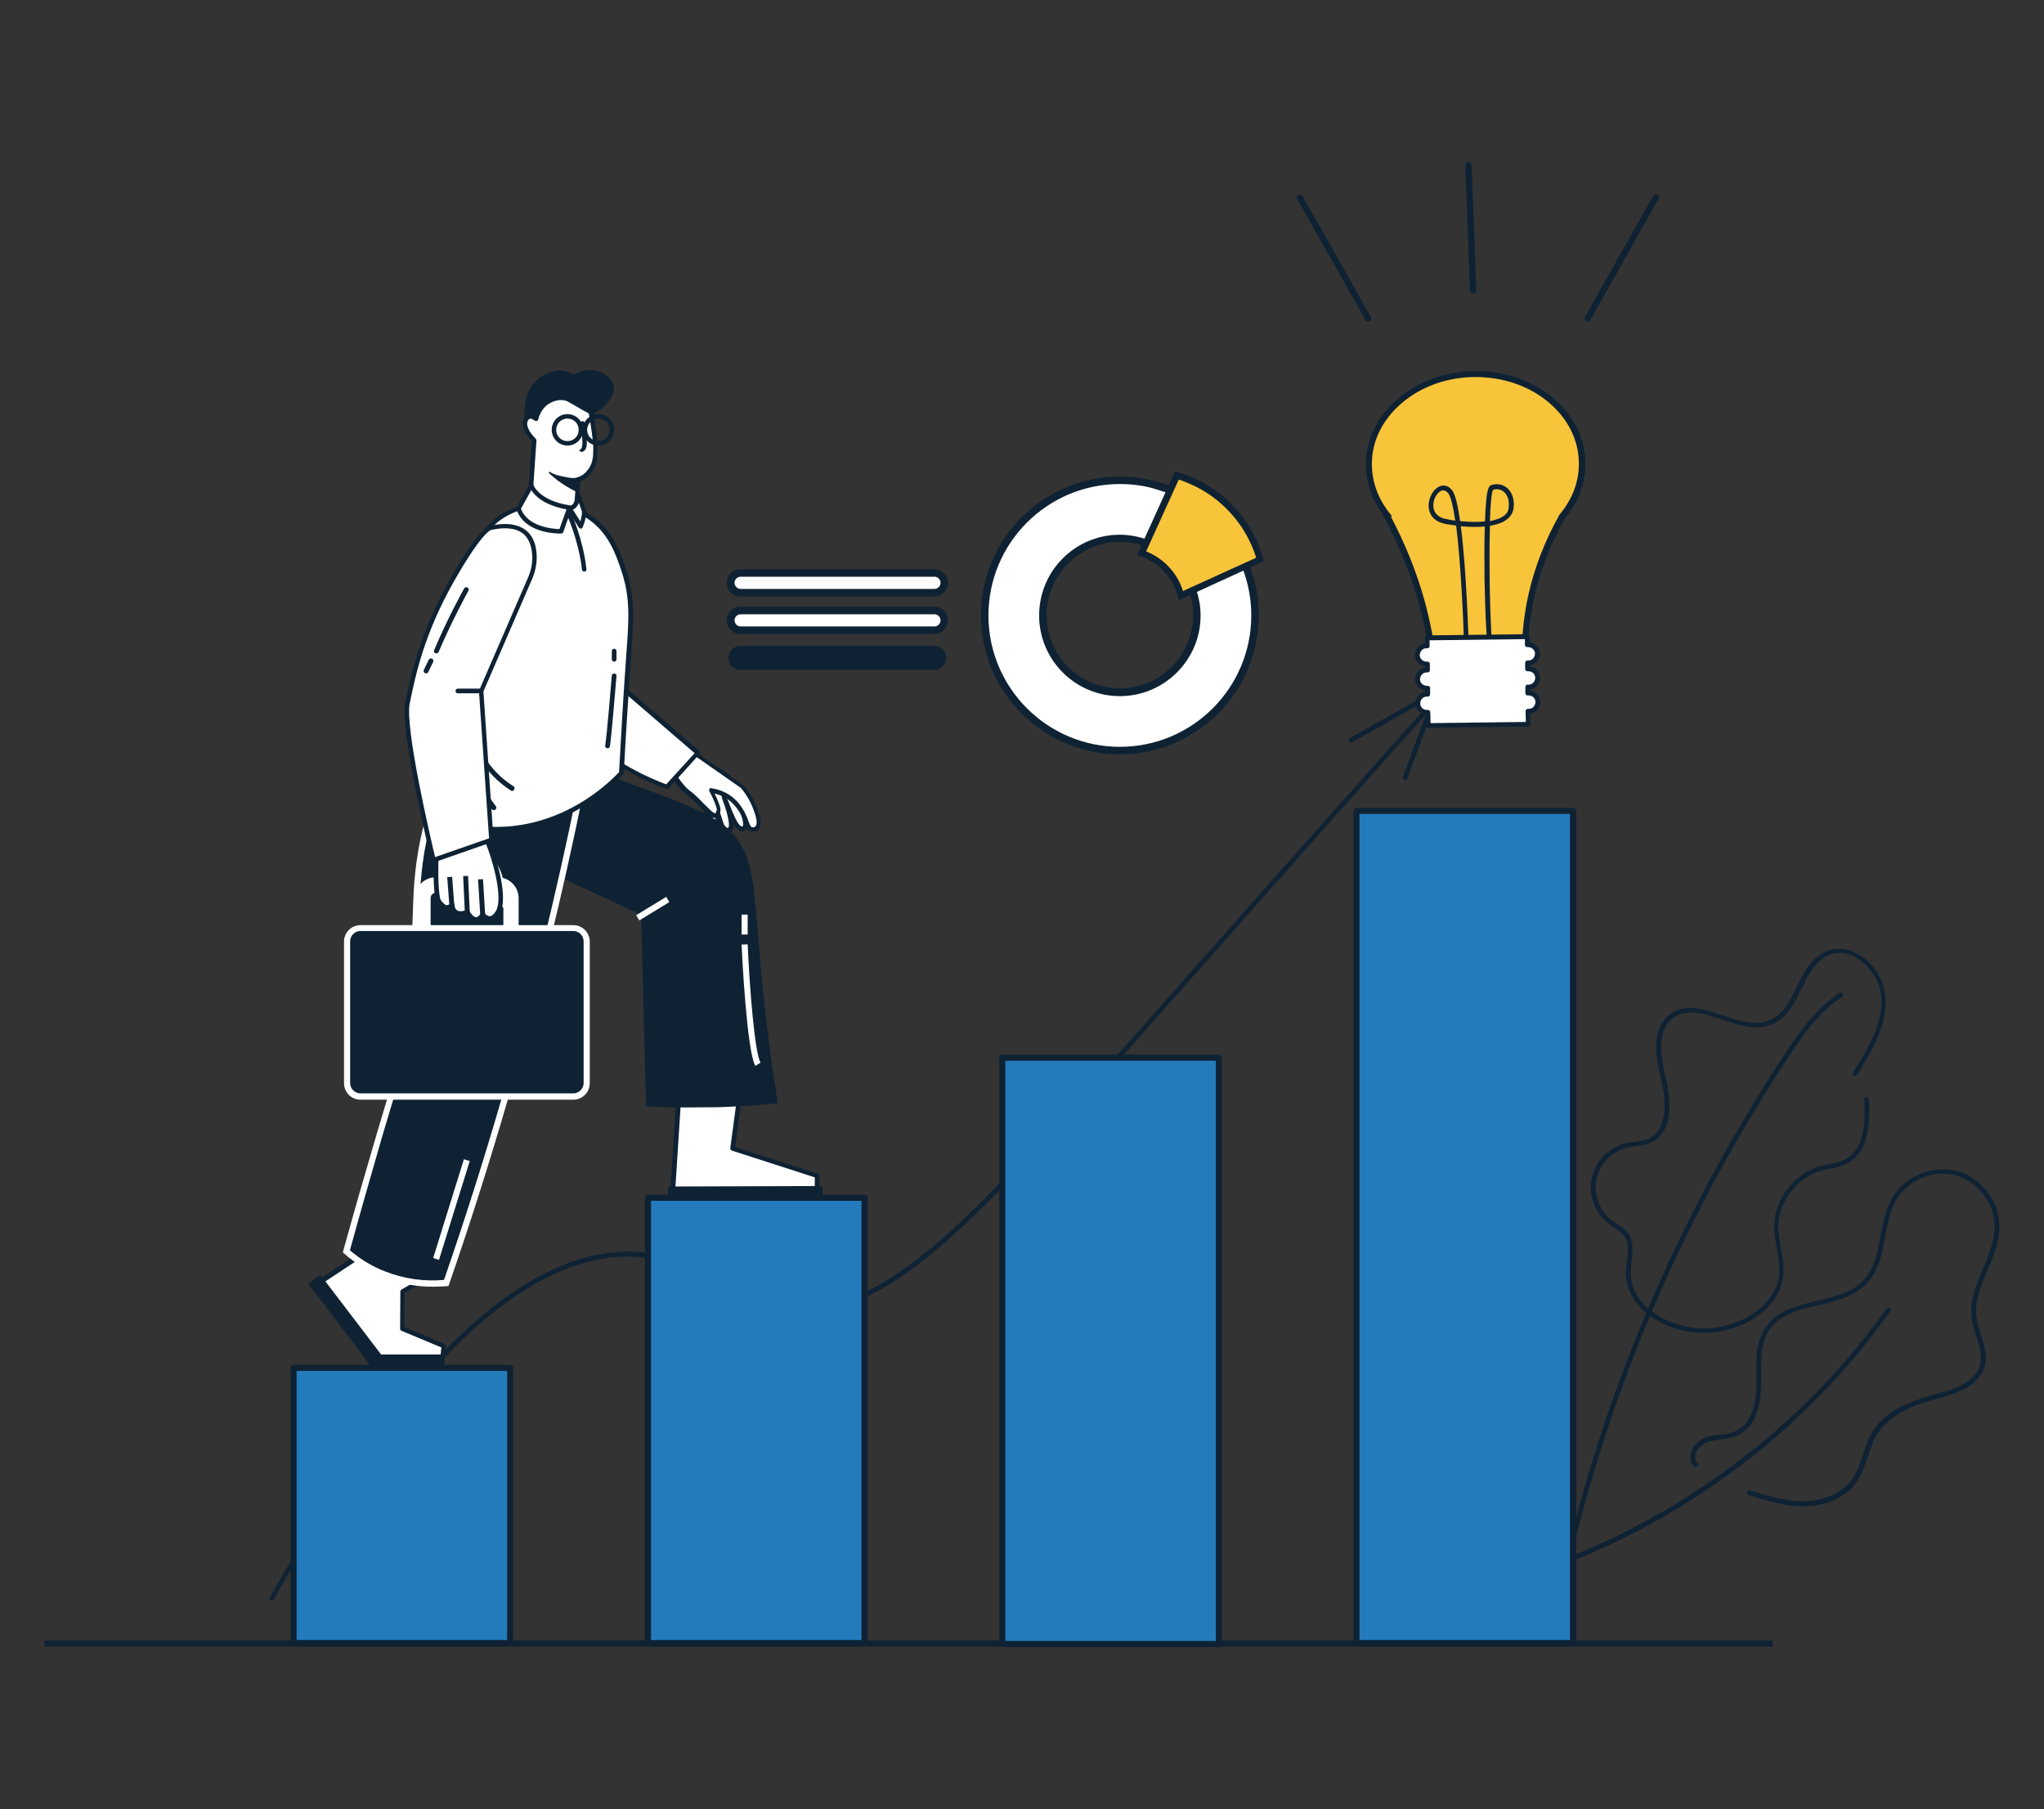
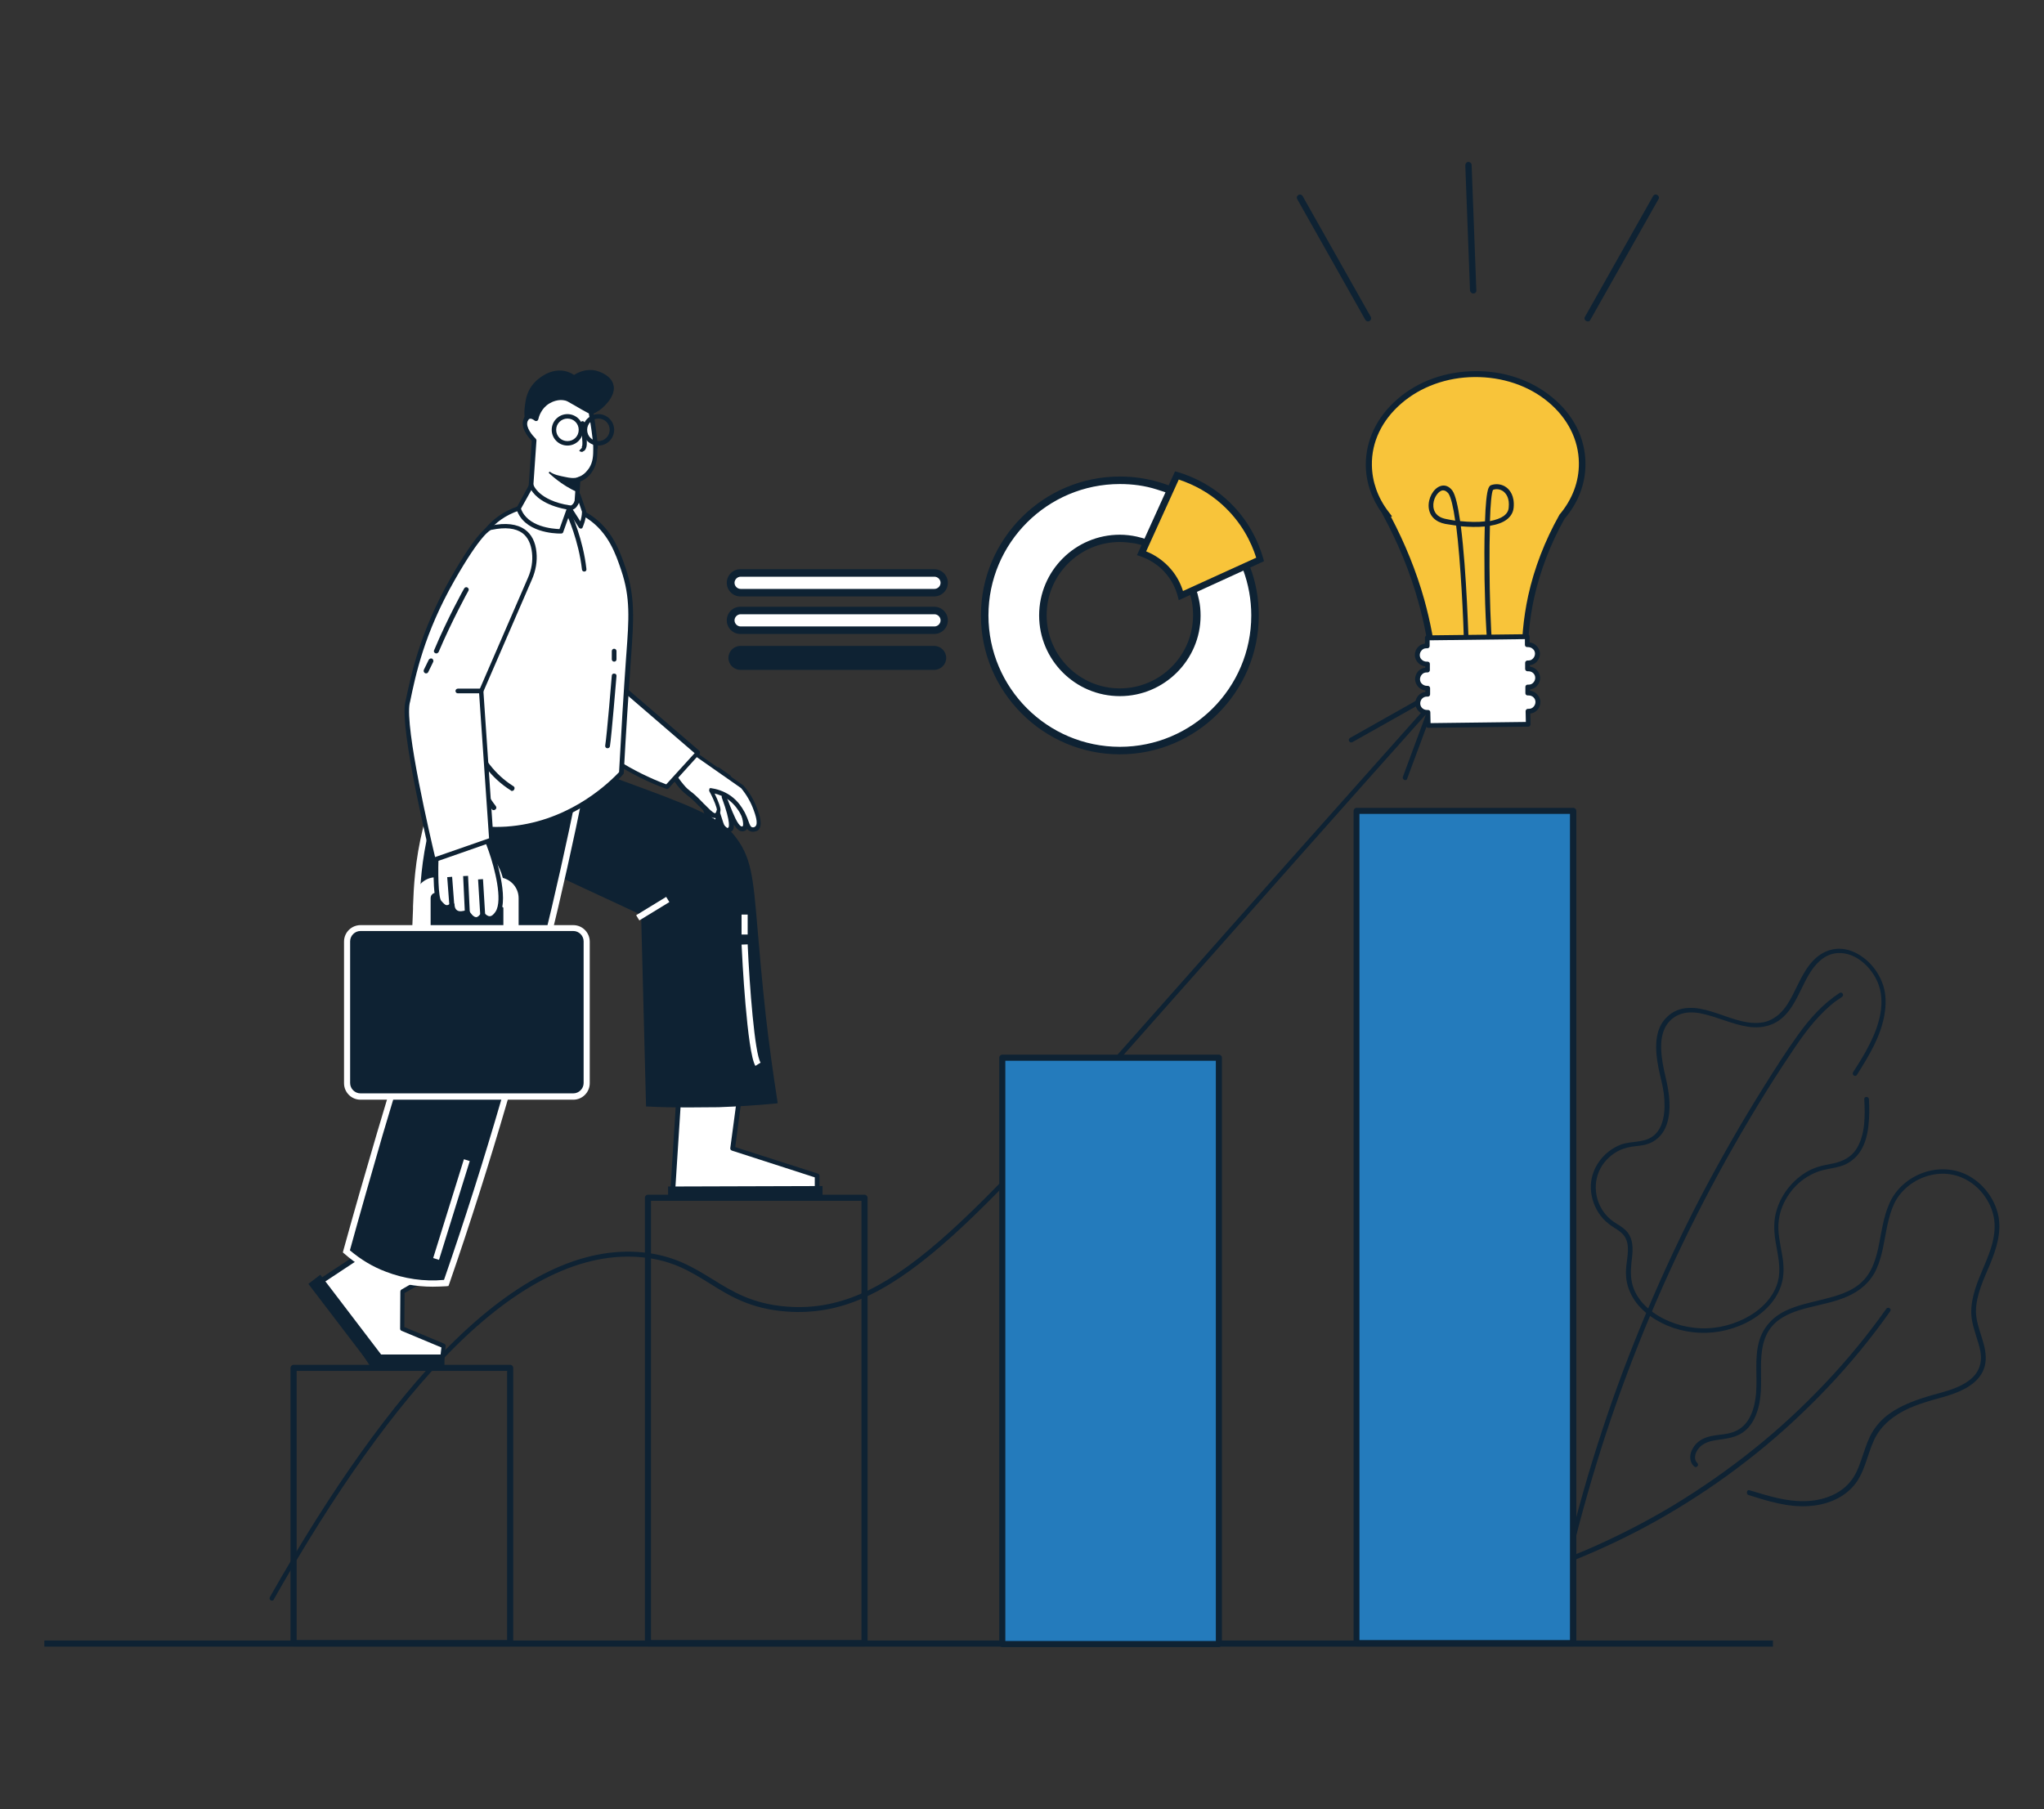
<svg xmlns="http://www.w3.org/2000/svg" version="1.1" id="Layer_1" x="0px" y="0px" viewBox="0 0 871 771" style="enable-background:new 0 0 871 771;" xml:space="preserve">
  <rect x="0" y="0" width="871" height="771" fill="#333333" stroke="none" />
  <style type="text/css">
	.st0{fill:#0E2233;}
	.st1{fill:#247BBC;}
	.st2{fill:#F8C43A;}
	.st3{fill:#FFFFFF;}
</style>
  <g>
    <g id="background">
      <g>
        <g>
          <g>
            <path class="st0" d="M633,677.3c13.5-3.4,26.7-7.8,39.6-13.1c12.9-5.3,25.4-11.4,37.4-18.4s23.5-14.7,34.5-23.3       c11-8.5,21.3-17.8,31-27.7s18.8-20.6,27-31.8c1-1.4,2-2.8,3-4.2c0.7-1-1-2-1.7-1c-8,11.3-16.8,22-26.3,32s-19.6,19.4-30.4,28       c-10.7,8.6-22.1,16.5-33.9,23.7c-11.8,7.1-24.1,13.4-36.8,18.9c-12.7,5.4-25.7,10-39,13.6c-1.7,0.5-3.3,0.9-5,1.3       C631.2,675.7,631.7,677.6,633,677.3L633,677.3z" />
          </g>
        </g>
      </g>
      <g>
        <g>
          <g>
            <path class="st0" d="M745.1,637.2c8.3,2.6,16.9,5.3,25.6,4.7c6.9-0.4,14-2.9,18.8-8.2c5.1-5.6,6-13.3,9.1-20       c3-6.4,8.6-10.6,14.9-13.5c3.2-1.4,6.6-2.5,10-3.5c3.2-0.9,6.4-1.7,9.5-2.9c5.9-2.2,11.9-6,13-12.7c1.2-7.7-4-14.7-4-22.3       c0.1-7.1,3.4-13.7,6.1-20.2c2.6-6.4,4.8-13.2,3.5-20.2c-1.3-6.5-5.3-12.4-10.8-16.1c-5.5-3.8-12.4-4.8-18.9-3.2       c-6.3,1.6-12.1,5.6-15.5,11.3c-3.4,5.9-4.3,12.8-5.6,19.4c-1.2,6.3-3,12.8-8,17.1c-4.3,3.8-10.1,5.4-15.5,6.8       c-5.6,1.4-11.3,2.5-16.5,5c-5.6,2.7-9.7,7.3-11.3,13.3c-1.9,7.2-0.6,14.6-1.2,21.9c-0.5,5.9-2.4,12.7-8,15.7       c-3.5,1.9-7.6,1.7-11.3,2.5c-3.2,0.7-6.1,2.3-7.7,5.3c-1.4,2.4-1.6,5.5,0.6,7.6c0.9,0.9,2.3-0.5,1.4-1.4c-2-2-0.7-5.1,1-6.8       c2.5-2.6,6.2-2.9,9.7-3.4s6.9-1.3,9.6-3.6c2.3-1.9,3.9-4.6,4.9-7.4c2.4-6.3,1.9-13,1.9-19.6c0-6.8,0.7-13.9,5.9-18.8       c3.9-3.7,9.3-5.4,14.4-6.7c5.5-1.4,11.2-2.4,16.4-4.7c5.4-2.3,9.9-6.1,12.4-11.5c2.8-6,3.4-12.7,4.8-19.1       c0.7-3.2,1.6-6.4,3-9.3c1.4-2.8,3.5-5.3,6-7.3c4.9-3.9,11.6-5.9,17.8-4.9c6.4,1,12,5,15.4,10.5c1.7,2.7,2.9,5.8,3.3,9       c0.4,3.3,0,6.7-0.8,9.9c-1.8,6.7-5.2,12.8-7.3,19.4c-1,3.2-1.7,6.5-1.7,9.9c0,3.8,1.2,7.3,2.3,10.9c1.1,3.5,2.4,7.3,1.6,11       c-0.6,3-2.4,5.5-4.9,7.3c-5.2,3.9-11.9,5-18,6.9c-6.4,2-12.9,4.5-18,8.9c-2.5,2.2-4.6,4.9-6.1,7.9c-1.6,3.3-2.6,6.8-3.8,10.2       s-2.5,6.8-4.9,9.5c-2.2,2.6-5,4.5-8.2,5.8c-7.2,3-15,2.6-22.5,0.9c-4.1-0.9-8.1-2.2-12.2-3.4       C744.4,634.9,743.9,636.8,745.1,637.2L745.1,637.2z" />
          </g>
        </g>
      </g>
      <g>
        <g>
          <g>
            <path class="st0" d="M668.1,669.2c4-17.4,8.8-34.7,14.2-51.8s11.6-34,18.4-50.7c6.8-16.6,14.3-33,22.4-49       c8.1-16,16.8-31.6,26.1-46.9c4.6-7.6,9.4-15.1,14.4-22.5c4.7-7.1,9.8-14.1,16.3-19.7c1.6-1.4,3.3-2.6,5-3.7       c1.1-0.7,0.1-2.4-1-1.7c-7.1,4.6-12.7,10.9-17.6,17.7c-5.2,7.2-10,14.8-14.7,22.3c-9.6,15.3-18.6,31.1-27,47.1       c-8.3,16-15.9,32.2-22.9,48.8s-13.4,33.5-19,50.6c-5.7,17.2-10.6,34.6-14.9,52.2c-0.5,2.2-1,4.4-1.6,6.6       C665.9,669.9,667.8,670.4,668.1,669.2L668.1,669.2z" />
          </g>
        </g>
      </g>
      <g>
        <g>
          <g>
            <path class="st0" d="M791.3,458.1c5.2-8.3,10.6-17,11.9-26.9c0.6-4.3,0.4-8.7-1.3-12.8c-1.5-3.7-3.9-7-6.9-9.5       c-2.9-2.4-6.4-4.2-10.2-4.5c-3.6-0.3-7.1,0.9-9.9,3c-5.4,4.1-7.9,10.7-10.9,16.5c-1.5,2.9-3.1,5.7-5.5,8       c-2.3,2.2-5.2,3.7-8.4,4c-7.1,0.7-13.9-2.7-20.6-4.7c-3.2-1-6.6-1.8-10-1.6c-3.4,0.1-6.6,1.4-9,3.7c-5.9,5.4-5.2,14.5-3.8,21.7       c0.7,3.7,1.8,7.3,2.3,11.1c0.4,3.6,0.5,7.3-0.3,10.8c-0.7,3.1-2.2,6.1-5,7.8c-3.8,2.4-8.7,1.6-12.9,3.1       c-7.7,2.9-13.3,10.6-12.9,18.9c0.2,4.2,1.7,8.2,4.2,11.5c1.3,1.7,2.9,3.1,4.6,4.3c1.8,1.2,3.9,2.3,5.3,4.1       c2.8,3.7,1.4,8.9,1,13.1c-0.4,3.8,0,7.5,1.6,11c2.9,6.7,9.2,11.4,15.7,14.2c7.1,3,14.9,3.9,22.4,2.6c7.5-1.3,15-4.7,20.4-10.2       c2.6-2.6,4.6-5.7,5.8-9.2c1.5-4.3,1.3-8.9,0.5-13.3c-0.8-4.9-2.1-9.8-1.4-14.8c0.5-4,2.1-7.8,4.4-11.1c2.3-3.3,5.3-6.1,8.9-8       c1.8-1,3.6-1.7,5.6-2.2c2.4-0.6,4.9-0.9,7.3-1.6c3.7-1.1,6.8-3.5,8.8-6.8c1.9-3.2,2.8-6.9,3.2-10.6s0.4-7.5,0.2-11.2       c-0.1-1.3-2.1-1.3-2,0c0.4,7,0.5,15.2-3.4,21.3c-2.2,3.4-5.6,5.1-9.5,6c-2.3,0.5-4.5,0.8-6.7,1.5c-1.9,0.6-3.7,1.4-5.3,2.4       c-6.7,4.1-11.7,11.1-13.1,18.9c-0.8,4.7-0.1,9.3,0.8,13.9c0.8,4.5,1.6,9.2,0.4,13.7c-1.9,7.1-7.6,12.4-14,15.7       c-6.7,3.4-14.3,4.9-21.8,4c-7.1-0.8-14.4-3.7-19.8-8.5c-2.5-2.2-4.6-5-5.8-8.1c-1.4-3.6-1.4-7.3-1-11.1       c0.5-4.2,1.2-8.9-1.4-12.6c-1.3-1.8-3.2-3-5-4.1s-3.4-2.4-4.7-4c-5.2-6.3-5.6-15.6-0.4-22.1c2.5-3.1,5.9-5.4,9.8-6.3       c2.3-0.6,4.8-0.6,7.1-1.1c1.8-0.4,3.6-1.1,5.1-2.3c5.6-4.2,6.2-12.2,5.5-18.7c-0.4-3.7-1.3-7.2-2.1-10.8       c-0.8-3.8-1.4-7.7-1.2-11.6c0.2-3.5,1.2-7,3.7-9.5c2.2-2.3,5.3-3.5,8.5-3.6c3.3-0.1,6.5,0.8,9.6,1.7c3.4,1.1,6.8,2.3,10.2,3.3       c3.2,0.9,6.6,1.6,10,1.3c3.3-0.3,6.4-1.4,9-3.5c5.1-4.1,7.5-10.6,10.4-16.2s7.1-11.6,14-11.9c7.5-0.3,14,5.9,16.8,12.4       c3.6,8.5,0.7,18.2-3.2,26c-2.1,4.3-4.6,8.3-7.2,12.3C788.9,458.2,790.7,459.2,791.3,458.1L791.3,458.1z" />
          </g>
        </g>
      </g>
      <g>
        <g>
          <rect x="18.9" y="699.2" class="st0" width="736.6" height="2.6" />
        </g>
      </g>
      <g>
        <g>
          <path class="st0" d="M115.9,682.2c-0.2,0-0.3,0-0.5-0.1c-0.5-0.3-0.7-0.9-0.4-1.4c26.4-46.6,52.1-82.6,76.3-106.9      c29.1-29.2,57-42.7,82.9-40c13.3,1.4,21.4,6.5,29.4,11.4c8.4,5.2,17,10.6,31.9,11.7c43,3.1,75.4-33.5,161.8-131.2l5.5-6.2      c32.6-36.9,67.9-76.6,104.8-118c0.4-0.4,1-0.5,1.4-0.1s0.5,1,0.1,1.4c-37,41.4-72.2,81.2-104.8,118l-5.5,6.2      c-86.9,98.3-119.4,135.1-163.5,132c-15.4-1.1-24.3-6.6-32.9-12c-8.1-5-15.7-9.8-28.5-11.1c-25.3-2.6-52.7,10.6-81.3,39.4      c-24.1,24.2-49.7,60-76,106.5C116.6,682.1,116.2,682.2,115.9,682.2z" />
        </g>
      </g>
      <g>
        <g>
          <path class="st0" d="M598.8,332.5c-0.1,0-0.2,0-0.4-0.1c-0.5-0.2-0.8-0.8-0.6-1.3l12.6-34l-34.1,19.2c-0.5,0.3-1.1,0.1-1.4-0.4      c-0.3-0.5-0.1-1.1,0.4-1.4l36.5-20.6c0.4-0.2,0.8-0.2,1.2,0.1c0.3,0.3,0.4,0.7,0.3,1.1l-13.6,36.6      C599.6,332.3,599.2,332.5,598.8,332.5z" />
        </g>
      </g>
      <g>
        <g>
-           <rect x="125.1" y="583" class="st1" width="92.3" height="117.4" />
-         </g>
+           </g>
        <g>
          <path class="st0" d="M217.4,701.7h-92.3c-0.7,0-1.3-0.6-1.3-1.3V583c0-0.7,0.6-1.3,1.3-1.3h92.3c0.7,0,1.3,0.6,1.3,1.3v117.4      C218.7,701.1,218.1,701.7,217.4,701.7z M126.4,699h89.7V584.3h-89.7L126.4,699L126.4,699z" />
        </g>
      </g>
      <g>
        <g>
-           <rect x="276.1" y="510.5" class="st1" width="92.3" height="189.9" />
-         </g>
+           </g>
        <g>
          <path class="st0" d="M368.4,701.7h-92.3c-0.7,0-1.3-0.6-1.3-1.3V510.5c0-0.7,0.6-1.3,1.3-1.3h92.3c0.7,0,1.3,0.6,1.3,1.3v189.9      C369.7,701.1,369.1,701.7,368.4,701.7z M277.4,699h89.7V511.8h-89.7L277.4,699L277.4,699z" />
        </g>
      </g>
      <g>
        <g>
          <rect x="427.1" y="450.8" class="st1" width="92.3" height="249.9" />
        </g>
        <g>
          <path class="st0" d="M519.4,702h-92.3c-0.7,0-1.3-0.6-1.3-1.3V450.8c0-0.7,0.6-1.3,1.3-1.3h92.3c0.7,0,1.3,0.6,1.3,1.3v249.9      C520.7,701.4,520.1,702,519.4,702z M428.4,699.4h89.7V452.1h-89.7V699.4z" />
        </g>
      </g>
      <g>
        <g>
          <rect x="578.1" y="345.6" class="st1" width="92.3" height="354.7" />
        </g>
        <g>
          <path class="st0" d="M670.4,701.7h-92.3c-0.7,0-1.3-0.6-1.3-1.3V345.6c0-0.7,0.6-1.3,1.3-1.3h92.3c0.7,0,1.3,0.6,1.3,1.3v354.7      C671.7,701.1,671.1,701.7,670.4,701.7z M579.4,699H669V346.9h-89.7V699H579.4z" />
        </g>
      </g>
      <g>
        <g>
          <g>
            <path class="st2" d="M665.6,220.3c5.5-6.4,8.7-14.4,8.6-22.9c-0.2-21.2-20.8-38.2-45.9-37.9c-25.1,0.3-45.2,17.7-45,38.9       c0.1,7.6,2.8,14.6,7.3,20.5c-0.1,0-0.1,0-0.2,0c5.4,9.9,11,22.3,15.1,37c3,10.8,4.7,20.7,5.5,29.4l38.8-0.4       c-0.4-8.3,0-18.8,2.7-30.6C655.6,240.3,660.8,228.9,665.6,220.3z" />
          </g>
          <g>
            <path class="st0" d="M609.9,286.6l-0.1-1.2c-0.9-9.8-2.8-19.6-5.5-29.2c-3.5-12.6-8.6-24.9-15-36.7l-0.4-0.8       c-4.4-6.1-6.8-13.1-6.9-20.3c-0.1-10.7,4.7-20.7,13.5-28.3c8.7-7.6,20.4-11.8,32.9-11.9c12.4-0.2,24.2,3.8,33.1,11.2       c9,7.4,14,17.3,14.1,28c0.1,8.6-3,16.8-8.9,23.7c-6,10.7-10.3,21.9-12.9,33.4c-2.2,9.9-3.1,20.1-2.6,30.3l0.1,1.4L609.9,286.6z        M592.7,220.2c6,11.4,10.8,23.2,14.2,35.3c2.6,9.3,4.4,18.9,5.4,28.4l36.2-0.4c-0.3-9.9,0.6-19.9,2.7-29.6       c2.6-11.8,7.1-23.4,13.2-34.3l0.1-0.2c5.5-6.5,8.4-14.1,8.3-22.1c-0.1-9.9-4.8-19.1-13.1-26c-8.4-7-19.6-10.7-31.4-10.6       c-11.8,0.1-22.9,4.1-31.2,11.3c-8.2,7.1-12.7,16.4-12.5,26.3c0.1,7,2.5,13.8,7,19.7l1.6,2.1L592.7,220.2z" />
          </g>
        </g>
        <g>
          <g>
            <path class="st0" d="M636.1,284.7c-0.4,0-0.7-0.2-0.9-0.6c-1.6-3.4-2.4-25.1-2.6-37.3c-0.1-7.5-0.1-15.5,0.1-22.4       c-3.2,0.3-6.8,0.2-10.2-0.1c2.5,19.3,3.3,49.6,3.4,51.3c0,0.6-0.4,1-1,1s-1-0.4-1-1c-0.3-11.3-1.4-35.9-3.4-51.6       c-1.6-0.2-3.1-0.5-4.6-0.7c-4.2-0.8-6.8-3.4-7.1-7.1c-0.3-3.8,1.9-7.9,4.9-9c1.9-0.7,3.8,0,5.2,1.9c1.3,1.8,2.4,6.7,3.3,13       c3.9,0.4,7.5,0.5,10.6,0.1c0.2-6.9,0.7-12.3,1.5-14.2c0.2-0.4,0.5-1,1-1.2c2.2-0.8,4.8-0.5,6.7,1c1.3,1,3.5,3.5,3,8.6       c-0.2,2-1.2,3.7-2.9,5c-1.8,1.4-4.3,2.2-7.2,2.7c-0.6,20.7,0.3,55.1,2.2,59.1c0.2,0.5,0,1.1-0.5,1.4       C636.4,284.7,636.2,284.7,636.1,284.7z M636.2,208.8c-0.6,1.1-1.1,6.2-1.3,13.3c2.5-0.5,4.5-1.2,5.9-2.2c1.3-1,2-2.1,2.1-3.6       c0.4-3.9-1-5.8-2.2-6.8C639.4,208.5,637.6,208.2,636.2,208.8z M615,209c-0.2,0-0.5,0-0.7,0.1c-1.9,0.7-3.8,3.8-3.5,6.9       c0.2,1.9,1.2,4.4,5.4,5.2c1.3,0.3,2.6,0.5,3.9,0.7c-0.8-5.7-1.8-10-2.9-11.6C616.5,209.5,615.8,209,615,209z" />
          </g>
        </g>
        <g>
          <g>
            <path class="st3" d="M651.5,292.8c2.1,0,3.9-1.8,3.8-3.9c0-2.1-1.8-3.9-3.9-3.8H651v-2.6h0.4c2.1,0,3.9-1.8,3.8-3.9       c0-2.1-1.8-3.9-3.9-3.8h-0.4v-3.4l-42.6,0.5v3.4h-0.4c-2.1,0-3.9,1.8-3.8,3.9c0,2.1,1.8,3.9,3.9,3.8h0.4v2.6H608       c-2.1,0-3.9,1.8-3.8,3.9c0,2.1,1.8,3.9,3.9,3.8h0.4v2.6h-0.4c-2.1,0-3.9,1.8-3.8,3.9c0,2.1,1.8,3.9,3.9,3.8h0.4l0.1,5.6       l42.6-0.5l-0.1-5.6h0.4c2.1,0,3.9-1.8,3.8-3.9c0-2.1-1.8-3.9-3.9-3.8h-0.4v-2.6H651.5z" />
          </g>
          <g>
            <path class="st0" d="M608.6,310.2c-0.3,0-0.5-0.1-0.7-0.3c-0.2-0.2-0.3-0.4-0.3-0.7l-0.1-4.6c-2.4-0.3-4.3-2.3-4.4-4.8       c0-2.5,1.8-4.6,4.3-4.9v-0.6c-2.4-0.3-4.3-2.3-4.4-4.8c0-1.3,0.5-2.5,1.4-3.5c0.8-0.8,1.8-1.3,2.9-1.4V284       c-1.1-0.1-2.1-0.6-2.9-1.4c-0.9-0.9-1.5-2.1-1.5-3.4c0-2.5,1.8-4.6,4.3-4.9v-2.5c0-0.3,0.1-0.5,0.3-0.7s0.4-0.3,0.7-0.3       l42.6-0.5c0.6,0,1,0.4,1,1v2.5c1.1,0.1,2.1,0.6,2.9,1.4c0.9,0.9,1.5,2.1,1.5,3.4s-0.5,2.5-1.4,3.5c-0.8,0.8-1.8,1.3-2.9,1.4       v0.6c2.4,0.3,4.3,2.3,4.4,4.8c0,1.3-0.5,2.5-1.4,3.5c-0.8,0.8-1.8,1.3-2.9,1.4v0.6c1.1,0.1,2.1,0.6,2.9,1.4       c0.9,0.9,1.5,2.1,1.5,3.4s-0.5,2.5-1.4,3.5c-0.8,0.8-1.8,1.3-2.9,1.4l0.1,4.6c0,0.3-0.1,0.5-0.3,0.7s-0.4,0.3-0.7,0.3       L608.6,310.2L608.6,310.2z M608.5,302.6c0.6,0,1,0.4,1,1l0.1,4.6l40.6-0.5l-0.1-4.6c0-0.3,0.1-0.5,0.3-0.7s0.4-0.3,0.7-0.3h0.4       c0.8,0,1.5-0.3,2-0.9c0.5-0.5,0.8-1.3,0.8-2c0-1.6-1.3-2.8-2.9-2.8l0,0H651l0,0c-0.6,0-1-0.4-1-1v-2.6c0-0.6,0.4-1,1-1h0.4l0,0       c0.8,0,1.5-0.3,2-0.9c0.5-0.5,0.8-1.3,0.8-2c0-1.6-1.3-2.8-2.9-2.8l0,0h-0.4c-0.3,0-0.5-0.1-0.7-0.3c-0.2-0.2-0.3-0.4-0.3-0.7       v-2.6c0-0.3,0.1-0.5,0.3-0.7s0.4-0.3,0.7-0.3h0.4c0.8,0,1.5-0.3,2-0.9c0.5-0.5,0.8-1.3,0.8-2c0-0.8-0.3-1.5-0.9-2       c-0.5-0.5-1.3-0.8-2-0.8h-0.4c-0.6,0-1-0.4-1-1v-2.4l-40.6,0.5v2.4c0,0.6-0.4,1-1,1h-0.4c-0.8,0-1.5,0.3-2,0.9       c-0.5,0.5-0.8,1.3-0.8,2c0,0.8,0.3,1.5,0.9,2c0.5,0.5,1.3,0.8,2,0.8h0.4l0,0c0.6,0,1,0.4,1,1v2.6c0,0.3-0.1,0.5-0.3,0.7       s-0.4,0.3-0.7,0.3h-0.4c-0.8,0-1.5,0.3-2,0.9c-0.5,0.5-0.8,1.3-0.8,2c0,0.8,0.3,1.5,0.9,2c0.5,0.5,1.3,0.8,2,0.8h0.4       c0.3,0,0.5,0.1,0.7,0.3c0.2,0.2,0.3,0.4,0.3,0.7v2.6c0,0.6-0.4,1-1,1H608c-1.6,0-2.8,1.3-2.8,2.9s1.3,2.8,2.9,2.8l0,0H608.5       L608.5,302.6z" />
          </g>
        </g>
      </g>
      <g>
        <g>
          <g>
            <path class="st3" d="M398.1,252.6h-82.6c-2.3,0-4.2-1.9-4.2-4.2l0,0c0-2.3,1.9-4.2,4.2-4.2h82.6c2.3,0,4.2,1.9,4.2,4.2l0,0       C402.3,250.7,400.5,252.6,398.1,252.6z" />
          </g>
          <g>
            <path class="st0" d="M398.1,254.2h-82.6c-3.2,0-5.8-2.6-5.8-5.8s2.6-5.8,5.8-5.8h82.6c3.2,0,5.8,2.6,5.8,5.8       C403.9,251.6,401.3,254.2,398.1,254.2z M315.6,245.8c-1.4,0-2.6,1.2-2.6,2.6c0,1.4,1.2,2.6,2.6,2.6h82.6c1.4,0,2.6-1.2,2.6-2.6       c0-1.4-1.2-2.6-2.6-2.6H315.6z" />
          </g>
        </g>
      </g>
      <g>
        <g>
          <g>
            <path class="st3" d="M398.1,268.6h-82.6c-2.3,0-4.2-1.9-4.2-4.2l0,0c0-2.3,1.9-4.2,4.2-4.2h82.6c2.3,0,4.2,1.9,4.2,4.2l0,0       C402.3,266.7,400.5,268.6,398.1,268.6z" />
          </g>
          <g>
            <path class="st0" d="M398.1,270.2h-82.6c-3.2,0-5.8-2.6-5.8-5.8s2.6-5.8,5.8-5.8h82.6c3.2,0,5.8,2.6,5.8,5.8       S401.3,270.2,398.1,270.2z M315.6,261.8c-1.4,0-2.6,1.2-2.6,2.6s1.2,2.6,2.6,2.6h82.6c1.4,0,2.6-1.2,2.6-2.6s-1.2-2.6-2.6-2.6       H315.6z" />
          </g>
        </g>
      </g>
      <g>
        <g>
          <g>
            <path class="st0" d="M398.1,284.6h-82.6c-2.3,0-4.2-1.9-4.2-4.2l0,0c0-2.3,1.9-4.2,4.2-4.2h82.6c2.3,0,4.2,1.9,4.2,4.2l0,0       C402.3,282.7,400.5,284.6,398.1,284.6z" />
          </g>
          <g>
            <path class="st0" d="M398.1,285.5h-82.6c-2.8,0-5.1-2.3-5.1-5.1s2.3-5.1,5.1-5.1h82.6c2.8,0,5.1,2.3,5.1,5.1       S400.9,285.5,398.1,285.5z M315.6,277.1c-1.8,0-3.4,1.5-3.4,3.4s1.5,3.4,3.4,3.4h82.6c1.8,0,3.4-1.5,3.4-3.4s-1.5-3.4-3.4-3.4       H315.6z" />
          </g>
        </g>
      </g>
      <g>
        <g>
          <path class="st3" d="M531.2,242.2c-6.3-16.9-20.3-30.1-37.8-35.2c-5.1-1.5-10.6-2.3-16.2-2.3c-31.8,0-57.6,25.8-57.6,57.6      s25.8,57.6,57.6,57.6s57.6-25.8,57.6-57.6C534.8,255.2,533.5,248.4,531.2,242.2z M477.2,295.1c-18.1,0-32.8-14.7-32.8-32.8      s14.7-32.8,32.8-32.8c2.4,0,4.7,0.2,6.9,0.7c12.7,2.7,22.7,12.8,25.3,25.6c0.4,2.1,0.6,4.3,0.6,6.5      C510,280.4,495.3,295.1,477.2,295.1z" />
          <path class="st0" d="M477.2,321.5c-32.6,0-59.2-26.6-59.2-59.2s26.6-59.2,59.2-59.2c5.7,0,11.3,0.8,16.7,2.4      c17.8,5.2,32.3,18.8,38.8,36.2l0,0c2.5,6.6,3.7,13.5,3.7,20.6C536.4,294.9,509.8,321.5,477.2,321.5z M477.2,206.3      c-30.9,0-56,25.1-56,56s25.1,56,56,56s56-25.1,56-56c0-6.7-1.2-13.3-3.5-19.5c-6.1-16.5-19.9-29.3-36.8-34.2      C487.9,207,482.6,206.3,477.2,206.3z M477.2,296.7c-19,0-34.4-15.4-34.4-34.4s15.4-34.4,34.4-34.4c2.4,0,4.9,0.3,7.2,0.8      c13.4,2.9,23.8,13.4,26.5,26.9c0.5,2.2,0.7,4.5,0.7,6.8C511.6,281.2,496.2,296.7,477.2,296.7z M477.2,231      c-17.2,0-31.2,14-31.2,31.2s14,31.2,31.2,31.2s31.2-14,31.2-31.2c0-2.1-0.2-4.2-0.6-6.2c-2.5-12.2-11.9-21.8-24.1-24.4      C481.6,231.3,479.4,231,477.2,231z" />
        </g>
        <g>
          <g>
            <g>
              <path class="st2" d="M486.5,235.7l15.1-33.2c4.6,1.4,12.4,4.4,20,11.2c10.2,9.1,14,19.8,15.4,24.6        c-11.3,5.1-22.5,10.3-33.8,15.4c-0.6-2.3-1.9-6.1-4.9-9.8C494.1,238.7,488.8,236.5,486.5,235.7z" />
            </g>
            <g>
              <path class="st0" d="M502.3,255.8l-0.4-1.6c-0.9-3.4-2.5-6.6-4.7-9.3c-3.6-4.5-8.1-6.7-11.2-7.8l-1.5-0.5l16.2-35.7l1.2,0.3        c7.6,2.3,14.7,6.2,20.6,11.5c9.5,8.5,13.8,18.4,15.8,25.3l0.3,1.2L502.3,255.8z M488.4,235c3.3,1.3,7.5,3.8,11,8.1        c2.1,2.6,3.7,5.6,4.7,8.8l31.2-14.2c-2-6.4-6.2-15.2-14.7-22.8c-5.2-4.7-11.6-8.3-18.3-10.5L488.4,235z" />
            </g>
          </g>
        </g>
      </g>
      <g>
        <g>
          <path class="st0" d="M676.6,137c-0.2,0-0.5-0.1-0.7-0.2c-0.7-0.4-0.9-1.2-0.5-1.8l29-51.4c0.4-0.7,1.2-0.9,1.8-0.5      c0.7,0.4,0.9,1.2,0.5,1.8l-29,51.4C677.6,136.7,677.1,137,676.6,137z" />
        </g>
      </g>
      <g>
        <g>
          <path class="st0" d="M583,137c-0.5,0-0.9-0.2-1.2-0.7l-29-51.4c-0.4-0.7-0.1-1.5,0.5-1.8c0.7-0.4,1.5-0.1,1.8,0.5l29,51.4      c0.4,0.7,0.1,1.5-0.5,1.8C583.5,136.9,583.2,137,583,137z" />
        </g>
      </g>
      <g>
        <g>
          <path class="st0" d="M627.8,125.1c-0.7,0-1.3-0.6-1.4-1.3l-2-53.4c0-0.7,0.6-1.4,1.3-1.4s1.4,0.6,1.4,1.3l2,53.4      C629.2,124.5,628.6,125.1,627.8,125.1C627.9,125.1,627.9,125.1,627.8,125.1z" />
        </g>
      </g>
    </g>
    <g id="man_1_">
      <g>
        <g>
          <g>
            <path class="st3" d="M304.3,350.6c0.3,0,0.8-0.2,1.1-0.6c0.6-0.8,0.1-2.1-0.1-2.5c0-0.1,0-0.1-0.1-0.2       c-0.6-1.7-1.3-4.5-2.1-8.6c0,0,1.4,4.1,2.5,7.8c0.6,1.9,1.2,3.6,1.5,4.5c0.3,1,1.2,2.8,2.5,2.9c0,0,0.6,0.1,1.2-0.3       c1.9-1.2-1-9.6-2.5-13.8c2.1,4.2,5,15.3,8.5,13.4c0.9-0.5,0.7-2.6,0-5.5c-1.4-5-4.5-12.1-6.6-16.5c-1.5-1.1-3-2.1-4.5-3.2       c-6.7,2.6-6.7,6.2-6.7,9c0,2.7,0.5,5.4,1.2,7.6C301.4,348.1,303.1,350.7,304.3,350.6z" />
          </g>
          <g>
            <path class="st0" d="M309.9,354.8c-0.1,0-0.2,0-0.3,0c-1.9-0.2-2.9-2.6-3.2-3.6l-0.2-0.6c-0.5,0.6-1.2,0.9-1.7,1l0,0       c-2.1,0.1-4-3.3-5-6.7c-0.6-1.8-1.3-4.6-1.2-7.9c0-2.8,0-7,7.3-9.9c0.3-0.1,0.6-0.1,0.9,0.1l4.6,3.2c0.1,0.1,0.2,0.2,0.3,0.4       c2.3,4.9,5.3,11.8,6.6,16.7c1,3.8,0.9,5.8-0.4,6.5c-0.7,0.4-1.4,0.4-2.1,0.2c-1-0.4-1.9-1.4-2.8-2.8c0.1,2.3-0.6,2.7-1.1,3       C310.8,354.7,310.2,354.8,309.9,354.8z M309.8,352.9c0,0,0.3,0,0.6-0.2c0,0,1.4-1.3-2.8-12.7c-0.2-0.5,0-1,0.5-1.2s1,0,1.2,0.4       c0.6,1.1,1.2,2.7,1.8,4.3c1.3,3.2,3.2,8.1,4.8,8.7c0.2,0.1,0.4,0.1,0.6-0.1l0,0c0,0,0.6-0.6-0.5-4.4       c-1.3-4.9-4.6-12.1-6.4-16.1l-3.9-2.7c-5.6,2.3-5.6,5.3-5.6,7.9c0,3.1,0.6,5.7,1.2,7.4c1.2,3.7,2.7,5.3,3.1,5.4       c0.1,0,0.3-0.1,0.4-0.2c0.1-0.2,0.2-0.6-0.2-1.6l-0.1-0.2c-0.6-1.8-1.3-4.7-2.1-8.8c-0.1-0.5,0.2-1,0.7-1.1s1,0.1,1.1,0.6       l4,12.3C308.5,351.6,309.2,352.8,309.8,352.9L309.8,352.9z M304.3,350.6L304.3,350.6L304.3,350.6z M304.3,350.6L304.3,350.6       L304.3,350.6z" />
          </g>
        </g>
        <g>
          <g>
            <path class="st3" d="M283.4,323.3c2.2,5.5,4.9,9.3,6.9,11.7c3.1,3.6,3.1,2.3,8.3,7.7c0.6,0.6,1.2,1.2,1.7,1.8       c1.8,1.9,3.5,3.5,4.6,3c0.1,0,0.2-0.1,0.4-0.3c0.1-0.1,0.2-0.3,0.3-0.5c0.1-0.2,0.1-0.3,0.1-0.4c0.2-0.5,0.3-1.1,0.3-1.1       c0.1-0.6-0.9-4-3.3-8.4c1.7,0.2,4.9,0.9,8,3.1s4.6,4.9,5.2,5.8c0.4,0.6,0.7,1.2,0.9,1.8c1.5,3.2,1.7,5.5,3.4,5.9       c0.8,0.2,1.6-0.1,2.1-0.6c1.8-1.6,0.3-5.7-0.6-8.1c-0.8-2.3-2.4-5.8-5.6-9.6l-5.9-4.1c-1.5-1.1-3-2.1-4.5-3.2       c-3-2.1-6-4.2-8.9-6.2c-2.5-3.2-6.5-4.4-9.6-3C284.5,319.9,283.5,322.8,283.4,323.3z" />
          </g>
          <g>
            <path class="st0" d="M320.8,354.5c-0.2,0-0.5,0-0.7-0.1c-1.7-0.4-2.3-1.9-3-3.9c-0.3-0.8-0.6-1.6-1-2.5       c-0.3-0.6-0.6-1.2-0.9-1.7c-0.5-0.8-2-3.4-4.9-5.5c-2-1.4-4.1-2.2-5.8-2.6c1.6,3.2,2.7,6.3,2.5,7.3c0,0.1-0.1,0.7-0.3,1.3       c0,0.1-0.1,0.3-0.2,0.5c-0.1,0.3-0.3,0.5-0.5,0.7s-0.5,0.4-0.7,0.5c-1.7,0.7-3.6-1-5.7-3.2l-0.8-0.8c-0.3-0.3-0.6-0.7-1-1       c-2.6-2.8-3.9-3.7-4.9-4.5s-1.8-1.4-3.4-3.2c-2.9-3.4-5.3-7.5-7.1-11.9c-0.1-0.2-0.1-0.4,0-0.6c0.4-1.1,1.5-4,4.4-5.3       c3.5-1.6,7.9-0.2,10.6,3.2l19.3,13.5c0.1,0,0.1,0.1,0.2,0.2c2.6,3,4.5,6.3,5.8,9.9c1,2.7,2.5,7.1,0.3,9.1       C322.5,354.2,321.6,354.5,320.8,354.5z M302.8,335.9h0.1c2.1,0.3,5.4,1.1,8.5,3.3c3.2,2.3,4.9,5.2,5.4,6.1       c0.4,0.6,0.7,1.2,1,1.9c0.5,1,0.8,1.9,1.1,2.7c0.6,1.7,1,2.6,1.7,2.7c0.5,0.1,1-0.1,1.3-0.4c1.3-1.2-0.1-5.2-0.8-7.1       c-1.2-3.3-3-6.4-5.3-9.2l-19.3-13.5c-0.1-0.1-0.2-0.1-0.2-0.2c-2.1-2.8-5.7-4-8.4-2.8c-2,0.9-3,2.9-3.3,3.8       c1.7,4.1,3.9,7.9,6.6,11.1c1.4,1.7,2.1,2.2,3.1,3c1.1,0.8,2.4,1.9,5.1,4.7c0.3,0.3,0.6,0.7,1,1l0.8,0.8       c2.4,2.5,3.3,2.9,3.6,2.8l0,0c0,0,0,0,0.1-0.1s0.1-0.2,0.2-0.3c0.1-0.1,0.1-0.2,0.1-0.2c0.1-0.4,0.2-0.8,0.3-0.9       c0-0.6-1-3.8-3.2-7.8c-0.2-0.3-0.1-0.7,0-1C302.2,336.1,302.5,335.9,302.8,335.9z" />
          </g>
        </g>
      </g>
      <g>
        <g>
          <g>
            <path class="st3" d="M312.2,489.5c12,3.9,24,7.7,36,11.6v7.5l-61.6,0.2c0.9-13.7,1.8-27.5,2.6-41.2c8.5,0.7,17.1,1.4,25.6,2.1       C313.9,476.3,313.1,482.9,312.2,489.5z" />
          </g>
          <g>
            <path class="st0" d="M286.6,509.8c-0.3,0-0.5-0.1-0.7-0.3c-0.2-0.2-0.3-0.5-0.3-0.8l2.6-41.2c0-0.3,0.1-0.5,0.4-0.7       c0.2-0.2,0.5-0.3,0.7-0.2l25.6,2.1c0.3,0,0.5,0.2,0.7,0.4c0.2,0.2,0.3,0.5,0.2,0.8l-2.5,19l35.2,11.3c0.4,0.1,0.7,0.5,0.7,1       v7.5c0,0.3-0.1,0.5-0.3,0.7c-0.2,0.2-0.4,0.3-0.7,0.3L286.6,509.8L286.6,509.8z M290.2,468.7l-2.5,39.1l59.5-0.2v-5.8       l-35.3-11.4c-0.5-0.2-0.8-0.6-0.7-1.1l2.5-18.7L290.2,468.7z" />
          </g>
        </g>
        <g>
          <g>
            <rect x="285.1" y="506" transform="matrix(1 -3.665459e-03 3.665459e-03 1 -1.861 1.167)" class="st0" width="64.9" height="4.7" />
          </g>
          <g>
            <path class="st0" d="M284.7,511.3v-5.6l65.8-0.2v5.6L284.7,511.3z M285.5,506.6v3.8l64.1-0.2v-3.8L285.5,506.6z" />
          </g>
        </g>
      </g>
      <g>
        <g>
          <g>
            <path class="st3" d="M171.6,550.5c0,5.3,0,10.5-0.1,15.8c5.9,2.5,11.8,4.9,17.7,7.4c-0.3,2.9-0.7,5.9-1,8.8       c-9.5-0.3-19-0.7-28.5-1c-8.2-11.4-16.4-22.9-24.7-34.3c13.3-8.8,26.6-17.5,39.8-26.3c4.5,6.6,9.1,13.2,13.6,19.9       C182.9,544.1,177.2,547.3,171.6,550.5z" />
          </g>
          <g>
            <path class="st0" d="M188.2,583.5L188.2,583.5l-28.5-1c-0.3,0-0.6-0.2-0.8-0.4l-24.7-34.3c-0.2-0.2-0.2-0.5-0.2-0.8       c0.1-0.3,0.2-0.5,0.4-0.7l39.8-26.3c0.5-0.3,1.1-0.2,1.4,0.3l13.6,19.9c0.2,0.2,0.2,0.5,0.2,0.8c-0.1,0.3-0.2,0.5-0.5,0.7       l-16.5,9.4l-0.1,14.5l17,7.1c0.4,0.2,0.7,0.6,0.6,1.1l-1,8.8C189.1,583.2,188.7,583.5,188.2,583.5z M160.3,580.5l27,0.9       l0.8-7.1l-17-7.1c-0.4-0.2-0.6-0.5-0.6-0.9l0.1-15.8c0-0.4,0.2-0.7,0.5-0.9l16-9.2l-12.4-18.1l-38.1,25.2L160.3,580.5z" />
          </g>
        </g>
        <g>
          <g>
            <polygon class="st0" points="166.2,583.1 159.4,583.1 155.3,577.7 132.1,547.3 136.4,544 162.1,577.7      " />
          </g>
          <g>
            <path class="st0" d="M167.2,583.6h-8l-4.3-5.6l-23.5-30.8l5.1-3.9L167.2,583.6z M159.7,582.6h5.5l-28.9-37.9l-3.5,2.7       L159.7,582.6z" />
          </g>
        </g>
        <g>
          <g>
            <polygon class="st0" points="188.9,577.7 188.9,583.1 158.8,583.1 155.3,577.7      " />
          </g>
          <g>
            <path class="st0" d="M189.4,583.6h-30.8l-4.1-6.3h34.9V583.6z M159.1,582.7h29.4v-4.5h-32.3L159.1,582.7z" />
          </g>
        </g>
      </g>
      <g>
        <g>
          <path class="st0" d="M210.6,316c13.3,3.6,32.3,9.2,54.7,17.5c26.9,9.9,40.5,15,46.8,22.7c10.5,12.9,7.5,24.3,13.5,76.6      c1.8,15.5,3.6,28.3,5,36.9c-7.7,0.7-15.9,1.3-24.5,1.6c-10.6,0.4-20.7,0.3-30.1-0.1c-0.7-27.2-1.4-54.3-2.1-81.5      c-25.1-11.7-43.8-20.4-54.6-25.5c-24.9-11.7-37.4-17.7-37.6-25.2C181.4,327.4,204.1,318.4,210.6,316z" />
        </g>
        <g>
          <path class="st0" d="M292.9,472c-5.7,0-11.4-0.1-17-0.4h-0.6l-2.1-81.7c-18.8-8.7-37-17.2-54.2-25.3      c-24.3-11.4-37.8-17.7-37.9-25.8c-0.2-10.7,18.3-19.3,29.4-23.4l0.2-0.1l0.2,0.1c18.3,5,36.7,10.9,54.7,17.5      c26.2,9.6,40.6,14.9,47.1,22.9c7.5,9.2,8.2,17.6,10.1,40c0.8,9.5,1.8,21.3,3.5,36.9c1.4,12.3,3.1,24.7,5,36.8l0.1,0.7l-0.7,0.1      c-8.1,0.8-16.4,1.3-24.5,1.6C301.6,471.9,297.3,472,292.9,472z M276.5,470.4c9.8,0.4,19.7,0.4,29.4,0.1      c7.9-0.3,15.9-0.8,23.7-1.5c-1.8-11.9-3.5-24.1-4.9-36.2c-1.8-15.6-2.8-27.4-3.6-36.9c-1.8-22.1-2.5-30.4-9.8-39.3      c-6.2-7.7-20.5-12.9-46.5-22.5c-17.9-6.6-36.2-12.5-54.4-17.4c-8.8,3.3-28.5,11.8-28.3,22.1c0.2,7.3,13.3,13.5,37.2,24.7      c17.3,8.1,35.7,16.7,54.6,25.5l0.4,0.2L276.5,470.4z" />
        </g>
      </g>
      <g>
        <g>
          <path class="st0" d="M190.1,546.8c8.6-24.8,16.9-50.8,24.8-78c13.5-46.4,24.1-90.8,32.6-132.6c-20.3,0.2-40.6,0.4-61,0.6      c-1.4,3.7-3.3,9.2-4.9,16c-3.6,14.7-3.9,25.9-4.3,34.4c-1.1,26.8-1.7,41.8-5,58.8c-1.7,8.9-2.7,10.7-10.6,37.6      c-6.3,21.2-11.1,38.5-14.2,49.6c3.5,3,8.9,7,16.3,9.9C175,547.6,184.8,547.4,190.1,546.8z" />
        </g>
        <g>
          <path class="st0" d="M184.4,547.8c-7.1,0-14.2-1.3-20.7-3.9c-6-2.4-11.6-5.7-16.5-10l-0.3-0.3l0.1-0.4      c4.5-16.3,9.3-33,14.2-49.6c2.4-8.1,4.2-14.1,5.5-18.4c3.1-10.2,3.9-12.9,5.1-19.1c3.3-17,3.9-31.8,5-58.7v-1.1      c0.3-8.6,0.8-19.3,4.2-33.4c1.3-5.4,3-10.8,4.9-16.1l0.2-0.4l62.2-0.6l-0.2,0.8c-9,44.5-19.9,89.1-32.6,132.6      c-7.6,26.1-15.9,52.3-24.8,78l-0.1,0.4h-0.4C188.2,547.7,186.3,547.8,184.4,547.8z M148.3,533.1c4.7,4.1,10,7.3,15.8,9.5      c8,3.1,16.8,4.4,25.5,3.5c8.8-25.5,17.1-51.6,24.7-77.5c12.6-43.2,23.5-87.5,32.4-131.7l-59.7,0.6c-1.9,5.1-3.5,10.3-4.7,15.5      c-3.4,14-3.9,24.6-4.2,33.2v1.1c-1.1,27-1.7,41.8-5,58.9c-1.2,6.2-2,9-5.1,19.2c-1.3,4.3-3.1,10.3-5.5,18.4      C157.5,500.4,152.8,517,148.3,533.1z" />
        </g>
      </g>
      <g>
        <g>
          <path class="st3" d="M184.4,548.4c-7.2,0-14.3-1.3-21-3.9c-6.1-2.4-11.7-5.8-16.7-10.2l-0.6-0.5l0.2-0.8      c4.5-16.3,9.3-33,14.2-49.6c2.4-8.1,4.2-14.1,5.5-18.4c3.1-10.2,3.9-12.9,5.1-19c3.3-16.9,3.9-31.8,4.9-58.6v-1.1      c0.3-8.2,0.8-19.3,4.3-33.6c1.3-5.5,3-10.9,5-16.2l0.3-0.9l63.5-0.6l-0.3,1.6c-9,44.5-19.9,89.1-32.6,132.7      c-7.6,26.1-15.9,52.3-24.8,78l-0.3,0.8l-0.8,0.1C188.3,548.3,186.3,548.4,184.4,548.4z M149.1,532.9c4.6,3.9,9.7,7,15.3,9.1      c7.8,3,16.3,4.3,24.8,3.5c8.8-25.4,17-51.3,24.5-77.1c12.5-43,23.3-87,32.2-130.9l-58.4,0.6c-1.8,4.9-3.3,9.9-4.6,15      c-3.4,14-3.8,24.5-4.2,33v1.1c-1.1,27-1.7,41.9-5,59c-1.2,6.3-2,9-5.2,19.3c-1.3,4.3-3.1,10.3-5.5,18.4      C158.2,500.5,153.5,516.9,149.1,532.9z" />
        </g>
      </g>
      <g>
        <g>
          <path class="st3" d="M210.5,364.7c0,0,4.7,5,5.3,13.1c0.6,8.1,3.1,10.7-0.9,10.1s-5-9.1-7.5-12.3      C204.8,372.3,210.5,364.7,210.5,364.7z" />
        </g>
        <g>
          <path class="st0" d="M215.8,389c-0.4,0-0.7,0-1.1-0.1c-3.1-0.5-4.5-4.2-5.9-7.9c-0.7-1.9-1.4-3.7-2.3-4.8      c-2.9-3.8,2.5-11.3,3.2-12.1c0.2-0.2,0.4-0.4,0.7-0.4c0.3,0,0.6,0.1,0.8,0.3c0.2,0.2,4.9,5.3,5.6,13.7c0.2,2.7,0.6,4.8,0.9,6.3      c0.4,2.2,0.7,3.5-0.1,4.4C217.1,388.9,216.4,389,215.8,389z M210.6,366.4c-1.6,2.4-3.9,6.8-2.5,8.7c1,1.3,1.8,3.3,2.6,5.3      c1.1,3,2.4,6.3,4.4,6.6c0.7,0.1,1,0.1,1.1,0c0.1-0.4-0.1-1.6-0.4-2.6c-0.3-1.6-0.7-3.7-0.9-6.5      C214.4,372.2,211.9,368.1,210.6,366.4z" />
        </g>
      </g>
      <g>
        <g>
          <path class="st3" d="M249.6,221.6c5.8,3.9,6.5,11.8,7.2,26.4c0.5,10.8,0.9,23.8,0.9,38.7c13.2,11.4,26.4,22.7,39.6,34.1      c-4.4,4.8-8.8,9.7-13.1,14.5c-5.2-1.9-12.8-5.1-21.1-10.4c-11.8-7.5-29.1-18.4-35.7-38.1c-1.2-3.7-1.4-15.6-1.7-39.4      c0-1.5,0-6.4,1.7-12.4c1.6-5.3,3.7-12.3,9.6-14.8C240.9,218.6,246,219.1,249.6,221.6z" />
        </g>
        <g>
          <path class="st0" d="M284.2,336.3c-0.1,0-0.2,0-0.3-0.1c-7.5-2.7-14.6-6.3-21.3-10.5c-11.7-7.4-29.4-18.6-36.1-38.6      c-1.3-3.9-1.4-15.8-1.7-39.7c-0.1-5.3,0.9-9.8,1.8-12.7c1.6-5.4,3.8-12.7,10.2-15.4c4.2-1.7,9.6-1.2,13.4,1.4l0,0      c6.3,4.2,6.9,12.6,7.6,27.2c0.6,12.7,0.9,25.5,0.9,38.3L298,320c0.2,0.2,0.3,0.4,0.3,0.7c0,0.3-0.1,0.5-0.2,0.7L284.9,336      C284.7,336.2,284.4,336.3,284.2,336.3z M241.9,220.3c-1.6,0-3.1,0.3-4.5,0.9c-5.6,2.3-7.5,8.9-9.1,14.2c-0.8,2.7-1.8,7-1.7,12.1      c0.3,23.6,0.4,35.5,1.6,39.1c6.4,19.4,23.8,30.3,35.3,37.6c6.4,4,13.2,7.4,20.4,10.1L296,321l-39-33.6c-0.2-0.2-0.3-0.4-0.3-0.7      c0-12.9-0.3-25.9-0.9-38.7c-0.6-13.9-1.2-22-6.8-25.7l0,0C247,221,244.4,220.3,241.9,220.3z" />
        </g>
      </g>
      <g>
        <g>
          <path class="st3" d="M182.3,347.3c6.6,2.9,18.5,7,33.6,6c27.2-1.9,44.4-19.1,48.8-23.8c1.1-21.7,2.3-38.6,3.1-49.4      c1.1-15.6,2-25.1-2.1-37.4c-2.4-7.3-5.7-16.5-14.8-22.5c-10.2-6.7-23.9-6.9-34.1-1.7c-10.5,5.3-14.6,14.8-19.6,26.4      c-6.3,14.7-7.6,26.3-9.8,48.5C185,317.5,183.3,336.4,182.3,347.3z" />
        </g>
        <g>
          <path class="st0" d="M211.3,354.4c-9.9,0-20-2.1-29.3-6.2c-0.4-0.2-0.6-0.5-0.6-1c1.6-17.4,3.3-35.6,5.1-54      c2.2-22.6,3.6-34.2,9.9-48.8c5-11.5,9.2-21.4,20-26.8c11-5.5,25.1-4.8,35.1,1.8c9.6,6.3,12.8,16,15.2,23      c4,12.1,3.3,21.8,2.3,36.5l-0.1,1.3c-1.1,15.8-2.2,32.4-3.1,49.3c0,0.2-0.1,0.4-0.3,0.6c-6.2,6.7-23.5,22.3-49.5,24.1      C214.4,354.4,212.8,354.4,211.3,354.4z M183.3,346.7c10.4,4.4,21.6,6.3,32.5,5.6c24.9-1.7,41.7-16.6,48-23.2      c0.9-16.9,1.9-33.4,3-49l0.1-1.3c1.1-15,1.8-24-2.2-35.8c-2.3-6.8-5.4-16-14.4-22c-9.5-6.2-22.8-6.9-33.2-1.7      c-10.1,5.1-14.1,14.3-19.1,25.9c-6.2,14.3-7.5,25.7-9.7,48.2C186.6,311.6,184.9,329.6,183.3,346.7z" />
        </g>
      </g>
      <g>
        <g>
          <g>
            <path class="st0" d="M236.2,177.9c2.4,0.4,14.7,2.1,21.6-5.3c1.2-1.3,4.3-4.7,3.5-8.4c-1-4.3-6.4-5.7-7.1-5.9       c-4.8-1.2-8.8,1.4-9.5,1.9c-0.9-0.6-2.3-1.4-4.2-1.7c-6.9-1.3-12.2,4.5-12.5,4.9c-3,3.2-3.6,7.1-3.9,9.4       c-1.1,7.5,2.1,13.6,3.5,16C230.4,185.2,233.3,181.6,236.2,177.9z" />
          </g>
          <g>
            <path class="st0" d="M227.5,189.3l-0.2-0.4c-2.2-3.6-4.6-9.4-3.6-16.2c0.3-2.4,0.9-6.3,4-9.6c1-1.1,6.2-6.2,12.8-5       c1.4,0.3,2.8,0.8,4.1,1.7c1.3-0.8,5-2.9,9.5-1.8c1,0.3,6.3,1.8,7.3,6.1c0.9,3.9-2.3,7.3-3.5,8.6c-6.5,7-18,6-21.6,5.4       L227.5,189.3z M238.4,158.6c-5.4,0-9.5,4.1-10.3,5c-3,3.2-3.5,7-3.8,9.3c-0.9,6.5,1.2,12,3.3,15.5l8.5-10.7h0.2       c3.4,0.5,14.9,1.7,21.3-5.2c1.2-1.3,4.2-4.6,3.4-8.1c-0.9-4-5.9-5.4-6.9-5.7c-4.5-1.1-8.2,1.1-9.2,1.8l-0.2,0.1l-0.2-0.1       c-1.3-0.8-2.7-1.4-4.1-1.7C239.7,158.6,239,158.6,238.4,158.6z" />
          </g>
        </g>
        <g>
          <g>
            <path class="st3" d="M253.8,191.1c-0.1,3.1-0.1,6-1.9,8.8c-0.5,0.8-2,3.2-4.9,4.2c-0.2,0.1-0.4,0.1-0.6,0.2       c-0.3,4.1-0.6,8.2-0.9,12.3c-10.2,3.1-16.4,0.4-19.8-2.3l1.9-26.7c-1.9-1.9-4.7-5.4-3.7-8.4c0.9-2.8,3.1-1.8,4.5-0.8       c0.2-0.8,1.2-5,5.3-7.4c0.7-0.4,3.8-2.1,7.3-1.3c1.1,0.3,1.7,0.6,4.2,2.1c1.6,0.9,3.8,2.2,6.6,3.7c0.3,1.9,0.8,4.7,1.2,8       C253.8,188.7,253.8,190.1,253.8,191.1z" />
          </g>
          <g>
            <path class="st0" d="M237.1,218.9c-5.5,0-9.4-1.9-11.9-3.9c-0.2-0.2-0.4-0.5-0.4-0.8l1.8-26.3c-2-2.1-4.7-5.7-3.6-9       c0.4-1.3,1.1-2.1,2.1-2.3c0.8-0.3,1.7-0.1,2.8,0.4c0.6-1.8,2.1-4.8,5.4-6.7c1.2-0.7,4.4-2.2,8-1.4c1.1,0.3,1.7,0.6,3.6,1.7       l0.9,0.5c2.1,1.2,4.3,2.5,6.5,3.7c0.3,0.1,0.4,0.4,0.5,0.7c0.4,2.2,0.8,4.8,1.2,8c0.7,5.2,0.8,6.7,0.7,7.8l0,0h-1l0.9,0.1       c-0.1,3.2-0.1,6.2-2,9.2c-0.5,0.9-2.2,3.5-5.3,4.6c-0.3,3.9-0.5,7.7-0.8,11.6c0,0.4-0.3,0.7-0.7,0.8       C242.6,218.5,239.7,218.9,237.1,218.9z M226.8,213.8c3.3,2.4,9,4.6,17.9,2c0.3-3.9,0.5-7.7,0.8-11.6c0-0.4,0.3-0.7,0.7-0.8       c0.1,0,0.3-0.1,0.5-0.2c2.5-0.9,3.9-3.1,4.4-3.8c1.6-2.6,1.7-5.2,1.7-8.2h1h-1c0-1,0-2.4-0.7-7.5c-0.4-2.9-0.8-5.4-1.2-7.5       c-2.1-1.1-4.2-2.3-6.2-3.5l-0.9-0.5c-1.7-1-2.2-1.3-3-1.5c-2.9-0.7-5.6,0.6-6.6,1.2c-3.5,2-4.6,5.7-4.8,6.8       c-0.1,0.3-0.3,0.6-0.6,0.7c-0.3,0.1-0.6,0.1-0.9-0.1c-0.9-0.7-1.7-1-2.2-0.8c-0.4,0.1-0.7,0.7-0.9,1.1c-0.9,2.6,2.1,6,3.5,7.4       c0.2,0.2,0.3,0.5,0.3,0.7L226.8,213.8z M245.6,216.5L245.6,216.5L245.6,216.5z" />
          </g>
        </g>
        <g>
          <g>
            <path class="st0" d="M248,192.6c-0.5,0-0.9-0.2-1.2-0.5l1.3-1.4c-0.1-0.1-0.3,0-0.3,0s0.1-0.1,0.3-0.7c0.3-1.4-0.3-6.5-0.8-9.4       c-0.1-0.5,0.3-1,0.8-1.1s1,0.3,1.1,0.8c0.1,0.8,1.3,7.9,0.7,10.1c-0.1,0.4-0.4,1.7-1.5,2C248.3,192.6,248.1,192.6,248,192.6z" />
          </g>
        </g>
        <g>
          <g>
            <path class="st0" d="M246.5,203.8l-0.4,5.7c-6.6-2.8-11.9-7.9-12.1-8.1c2,1.4,4.5,1.9,6.8,2.3       C242.9,204,244.6,204.3,246.5,203.8z" />
          </g>
          <g>
            <path class="st0" d="M246.4,209.9l-0.4-0.2c-6.7-2.8-12.1-8.1-12.2-8.2l0.4-0.5c1.9,1.4,4.3,1.8,6.7,2.3       c1.9,0.4,3.6,0.7,5.5,0.1l0.4-0.1L246.4,209.9z M236.1,202.7c2.1,1.7,5.7,4.4,9.8,6.3l0.3-4.8c-1.8,0.4-3.6,0.1-5.4-0.2       C239.2,203.6,237.6,203.3,236.1,202.7z" />
          </g>
        </g>
        <g>
          <g>
            <path class="st0" d="M241.8,189.9c-3.7,0-6.7-3-6.7-6.7s3-6.7,6.7-6.7s6.7,3,6.7,6.7S245.5,189.9,241.8,189.9z M241.8,178.4       c-2.6,0-4.8,2.1-4.8,4.8s2.1,4.8,4.8,4.8s4.8-2.1,4.8-4.8S244.5,178.4,241.8,178.4z" />
          </g>
        </g>
        <g>
          <g>
            <path class="st0" d="M255,189.9c-3.7,0-6.7-3-6.7-6.7s3-6.7,6.7-6.7c3.7,0,6.7,3,6.7,6.7S258.7,189.9,255,189.9z M255,178.4       c-2.6,0-4.8,2.1-4.8,4.8s2.1,4.8,4.8,4.8c2.6,0,4.8-2.1,4.8-4.8S257.7,178.4,255,178.4z" />
          </g>
        </g>
      </g>
      <g>
        <g>
          <path class="st0" d="M218.2,337.1c-0.2,0-0.4,0-0.5-0.2c-17.2-10.8-20.3-30.9-20.5-31.8c-0.1-0.6,0.3-1.1,0.9-1.2      s1.1,0.3,1.2,0.9c0,0.2,3.1,20.1,19.5,30.3c0.5,0.3,0.6,0.9,0.3,1.4C218.9,336.9,218.6,337.1,218.2,337.1z" />
        </g>
      </g>
      <g>
        <g>
          <path class="st0" d="M210.4,345.3c-0.3,0-0.6-0.1-0.8-0.4c-11.9-15.4-8.3-27-8.1-27.5c0.2-0.5,0.7-0.8,1.3-0.7      c0.5,0.2,0.8,0.7,0.7,1.3c0,0.1-3.4,11.1,7.8,25.6c0.3,0.4,0.3,1.1-0.2,1.4C210.8,345.2,210.6,345.3,210.4,345.3z" />
        </g>
      </g>
      <g>
        <g>
          <g>
            <path class="st3" d="M221,411.5h-44.2v-28.7c0-4.9,4-8.9,8.9-8.9h26.4c4.9,0,8.9,4,8.9,8.9L221,411.5L221,411.5z M183.5,404.9       h31v-22.1c0-1.3-1-2.3-2.3-2.3h-26.4c-1.3,0-2.3,1-2.3,2.3L183.5,404.9L183.5,404.9z" />
          </g>
        </g>
        <g>
          <g>
            <path class="st0" d="M241.3,467.4h-84.8c-4.8,0-8.7-3.9-8.7-8.7v-54.5c0-4.8,3.9-8.7,8.7-8.7h84.8c4.8,0,8.7,3.9,8.7,8.7v54.5       C250,463.5,246.1,467.4,241.3,467.4z" />
          </g>
          <g>
            <path class="st0" d="M244.3,468h-90.7c-3.5,0-6.4-2.9-6.4-6.4v-60.4c0-3.5,2.9-6.4,6.4-6.4h90.7c3.5,0,6.4,2.9,6.4,6.4v60.4       C250.7,465.2,247.8,468,244.3,468z M153.6,396.2c-2.8,0-5,2.3-5,5v60.4c0,2.8,2.3,5,5,5h90.7c2.8,0,5-2.3,5-5v-60.4       c0-2.8-2.3-5-5-5H153.6z" />
          </g>
        </g>
        <g>
          <g>
            <path class="st3" d="M244.3,468.7h-90.7c-3.9,0-7-3.2-7-7v-60.4c0-3.9,3.2-7,7-7h90.7c3.9,0,7,3.2,7,7v60.4       C251.3,465.5,248.2,468.7,244.3,468.7z M153.6,396.8c-2.4,0-4.4,2-4.4,4.4v60.4c0,2.4,2,4.4,4.4,4.4h90.7c2.4,0,4.4-2,4.4-4.4       v-60.4c0-2.4-2-4.4-4.4-4.4H153.6z" />
          </g>
        </g>
      </g>
      <g>
        <g>
          <path class="st3" d="M186.1,362.3c0,0-1,19.7,1.2,22.2s3.1,2.9,5.5,1.2c0,0,0,5.4,6.3,3.1c0,0,3.4,6.3,6.6,1.1      c0,0,3.2,4.2,6.3-0.8c4-6.4-2.1-24.6-2.8-26.4c-1.5-4.5-3.8-10.3-7.1-17c-5.4,1.2-10.9,2.4-16.3,3.5      C185.9,353.5,186,357.9,186.1,362.3z" />
        </g>
        <g>
          <path class="st0" d="M202.9,392.9L202.9,392.9c-2-0.1-3.6-1.9-4.3-2.9c-2.1,0.6-3.8,0.5-5-0.4c-0.9-0.6-1.4-1.5-1.6-2.3      c-2.1,1.1-3.5,0.2-5.5-2.1c-2.4-2.7-1.7-19.4-1.5-22.9l-0.2-13.2c0-0.5,0.3-0.9,0.8-1l16.3-3.5c0.4-0.1,0.9,0.1,1.1,0.5      c2.7,5.6,5.1,11.4,7.2,17.2c0.7,2.1,6.9,20.5,2.7,27.3c-1.2,1.9-2.5,2.9-4.1,2.9c-1.2,0.1-2.3-0.6-3-1.1      C205,392.4,204,392.9,202.9,392.9z M199.1,387.8c0.4,0,0.7,0.2,0.9,0.5c0.4,0.7,1.7,2.6,2.9,2.6c0.8,0,1.5-0.9,2-1.6      c0.2-0.3,0.5-0.5,0.8-0.5s0.6,0.1,0.8,0.4c0.3,0.4,1.2,1.3,2.2,1.3s1.9-1.1,2.5-2c3.1-4.9-0.4-18.4-2.9-25.6      c-1.9-5.5-4.2-10.9-6.7-16.2l-14.8,3.2l0.2,12.4c0,0,0,0,0,0.1c-0.5,9.5-0.2,20.1,1,21.5c2.1,2.4,2.4,2.3,4.2,1      c0.3-0.2,0.7-0.3,1-0.1c0.3,0.2,0.5,0.5,0.5,0.9c0,0,0,1.6,1.1,2.3c1,0.7,2.7,0.3,4-0.1C198.9,387.8,199,387.8,199.1,387.8z" />
        </g>
      </g>
      <g>
        <g>
          <rect x="191.1" y="373.8" transform="matrix(0.997 -7.586335e-02 7.586335e-02 0.997 -28.316 15.673)" class="st0" width="2.1" height="13.5" />
        </g>
      </g>
      <g>
        <g>
          <rect x="197.7" y="373.3" transform="matrix(0.999 -4.693626e-02 4.693626e-02 0.999 -17.666 9.749)" class="st0" width="2.1" height="15.5" />
        </g>
      </g>
      <g>
        <g>
          <rect x="204.2" y="374.8" transform="matrix(0.998 -6.097030e-02 6.097030e-02 0.998 -22.926 13.224)" class="st0" width="2.1" height="15" />
        </g>
      </g>
      <g>
        <g>
          <path class="st3" d="M209.4,224.8c0,0-3.7-0.6-16.6,22.2s-16.6,40.6-19.1,52.3c-2.5,11.7,11.1,67.1,11.1,67.1l24.6-8.6      c-1.4-21.1-2.9-42.3-4.3-63.4c6.9-16,13.9-32,20.8-48c1.5-3.5,2.2-7.3,1.8-11C227.1,229.1,223.5,221.9,209.4,224.8z" />
        </g>
        <g>
          <path class="st0" d="M184.8,367.4c-0.2,0-0.3,0-0.5-0.1s-0.4-0.3-0.5-0.6c-0.6-2.3-13.6-55.8-11.1-67.5l0.1-0.3      c2.5-11.8,6.2-29.6,19.1-52.3c11.4-20.1,15.9-22.5,17.3-22.6c6.3-1.3,11.1-0.7,14.5,1.7c2.8,2,4.5,5.3,4.9,9.7      c0.4,3.8-0.3,7.8-1.9,11.5L206,294.7l4.3,63.2c0,0.4-0.2,0.8-0.6,1l-24.6,8.6C185,367.4,184.9,367.4,184.8,367.4z M209.4,225.8      c-0.4,0.1-4.3,1.5-15.8,21.7c-12.8,22.5-16.5,40.1-18.9,51.8l-0.1,0.3c-2.2,10.5,9,58.1,10.8,65.7l23-8l-4.3-62.7      c0-0.2,0-0.3,0.1-0.4l20.8-48c1.5-3.4,2.1-7.1,1.7-10.6c-0.4-3.8-1.8-6.7-4.1-8.4c-2.9-2.1-7.3-2.6-13-1.4      C209.6,225.8,209.5,225.8,209.4,225.8z M209.5,225.8L209.5,225.8L209.5,225.8z M209.3,225.8L209.3,225.8L209.3,225.8z       M209.3,225.8L209.3,225.8L209.3,225.8z M209.3,225.8L209.3,225.8L209.3,225.8z" />
        </g>
      </g>
      <g>
        <g>
          <rect x="270.9" y="386" transform="matrix(0.853 -0.521 0.521 0.853 -161.1 201.951)" class="st3" width="15" height="2.6" />
        </g>
      </g>
      <g>
        <g>
          <path class="st3" d="M321.9,454.3c-3.6-5.8-5.7-47-5.9-51.7l2.6-0.1c0.8,18.1,3,46.5,5.5,50.4L321.9,454.3z" />
        </g>
      </g>
      <g>
        <g>
          <rect x="316" y="389.8" class="st3" width="2.6" height="8.5" />
        </g>
      </g>
      <g>
        <g>
          <rect x="170.3" y="514.5" transform="matrix(0.297 -0.955 0.955 0.297 -357.338 546.024)" class="st3" width="44.1" height="2.6" />
        </g>
      </g>
      <g>
        <g>
          <path class="st3" d="M242.6,216.4l-3.6,10.1c0,0-14.9,0.4-18.1-9.7l5.4-9.9C226.3,206.9,228.4,214.1,242.6,216.4z" />
        </g>
        <g>
          <path class="st0" d="M238.7,227.4c-2.5,0-15.5-0.5-18.6-10.4c-0.1-0.2-0.1-0.5,0.1-0.7l5.4-9.9c0.2-0.3,0.6-0.5,0.9-0.5      c0.4,0,0.7,0.3,0.8,0.7c0,0.1,2.2,6.7,15.5,8.8c0.3,0,0.5,0.2,0.7,0.5c0.1,0.2,0.2,0.5,0.1,0.8l-3.6,10.1      c-0.1,0.4-0.5,0.6-0.9,0.6C239,227.4,238.9,227.4,238.7,227.4z M222,216.8c2.8,7.8,13.6,8.6,16.4,8.7l3-8.4      c-9.6-1.8-13.5-5.8-15-8.2L222,216.8z" />
        </g>
      </g>
      <g>
        <g>
          <path class="st3" d="M242.6,216.5l5,7.8c0,0,1.4-2.8,1.4-6.4l-2.4-6.9C246.5,211,246.1,216.5,242.6,216.5z" />
        </g>
        <g>
          <path class="st0" d="M247.5,225.3c-0.3,0-0.6-0.2-0.8-0.4l-5-7.8c-0.2-0.3-0.2-0.7,0-1s0.5-0.5,0.8-0.5c2.6,0,3-4.6,3-4.6      c0-0.4,0.4-0.8,0.8-0.9c0.4-0.1,0.9,0.2,1,0.6l2.4,6.9c0,0.1,0.1,0.2,0.1,0.3c0,3.7-1.5,6.7-1.5,6.8      C248.2,225.1,247.9,225.3,247.5,225.3C247.6,225.3,247.5,225.3,247.5,225.3z M244.1,217.2l3.2,5c0.3-1,0.7-2.5,0.7-4.1l-1.3-3.8      C246.2,215.5,245.4,216.7,244.1,217.2z" />
        </g>
      </g>
      <path class="st0" d="M249.9,242.6c-1.4-12.8-6.4-23.6-6.4-23.7c-0.2-0.5-0.8-0.7-1.3-0.5s-0.7,0.8-0.5,1.3    c0,0.1,4.9,10.6,6.3,23.1c0.1,0.5,0.5,0.8,0.9,0.8h0.1C249.6,243.6,249.9,243.2,249.9,242.6z" />
      <g>
        <g>
          <path class="st0" d="M205,295.5h-9.9c-0.6,0-1-0.5-1-1c0-0.6,0.5-1,1-1h9.9c0.6,0,1,0.5,1,1C206,295.1,205.6,295.5,205,295.5z" />
        </g>
      </g>
      <g>
        <g>
          <path class="st0" d="M258.9,318.9c-0.1,0-0.1,0-0.2,0c-0.6-0.1-0.9-0.6-0.8-1.2c0.7-4.2,2.8-29.4,2.8-29.7c0-0.6,0.5-1,1.1-0.9      c0.6,0,1,0.5,0.9,1.1c-0.1,1-2.1,25.6-2.8,29.9C259.8,318.6,259.4,318.9,258.9,318.9z" />
        </g>
      </g>
      <g>
        <g>
          <path class="st0" d="M261.7,282c-0.6,0-1-0.5-1-1v-3.5c0-0.6,0.5-1,1-1c0.6,0,1,0.5,1,1v3.5C262.7,281.6,262.3,282,261.7,282z" />
        </g>
      </g>
      <g>
        <g>
          <path class="st0" d="M185.9,278.5c-0.1,0-0.3,0-0.4-0.1c-0.5-0.2-0.8-0.8-0.5-1.3c5.6-13.4,12.7-26.2,12.8-26.3      c0.3-0.5,0.9-0.7,1.4-0.4s0.7,0.9,0.4,1.4c-0.1,0.1-7.1,12.9-12.7,26.1C186.6,278.3,186.3,278.5,185.9,278.5z" />
        </g>
      </g>
      <g>
        <g>
          <path class="st0" d="M181.6,287c-0.2,0-0.3,0-0.5-0.1c-0.5-0.3-0.7-0.9-0.5-1.4l2.1-4.3c0.3-0.5,0.9-0.7,1.4-0.5      c0.5,0.3,0.7,0.9,0.5,1.4l-2.1,4.3C182.3,286.8,182,287,181.6,287z" />
        </g>
      </g>
    </g>
  </g>
</svg>